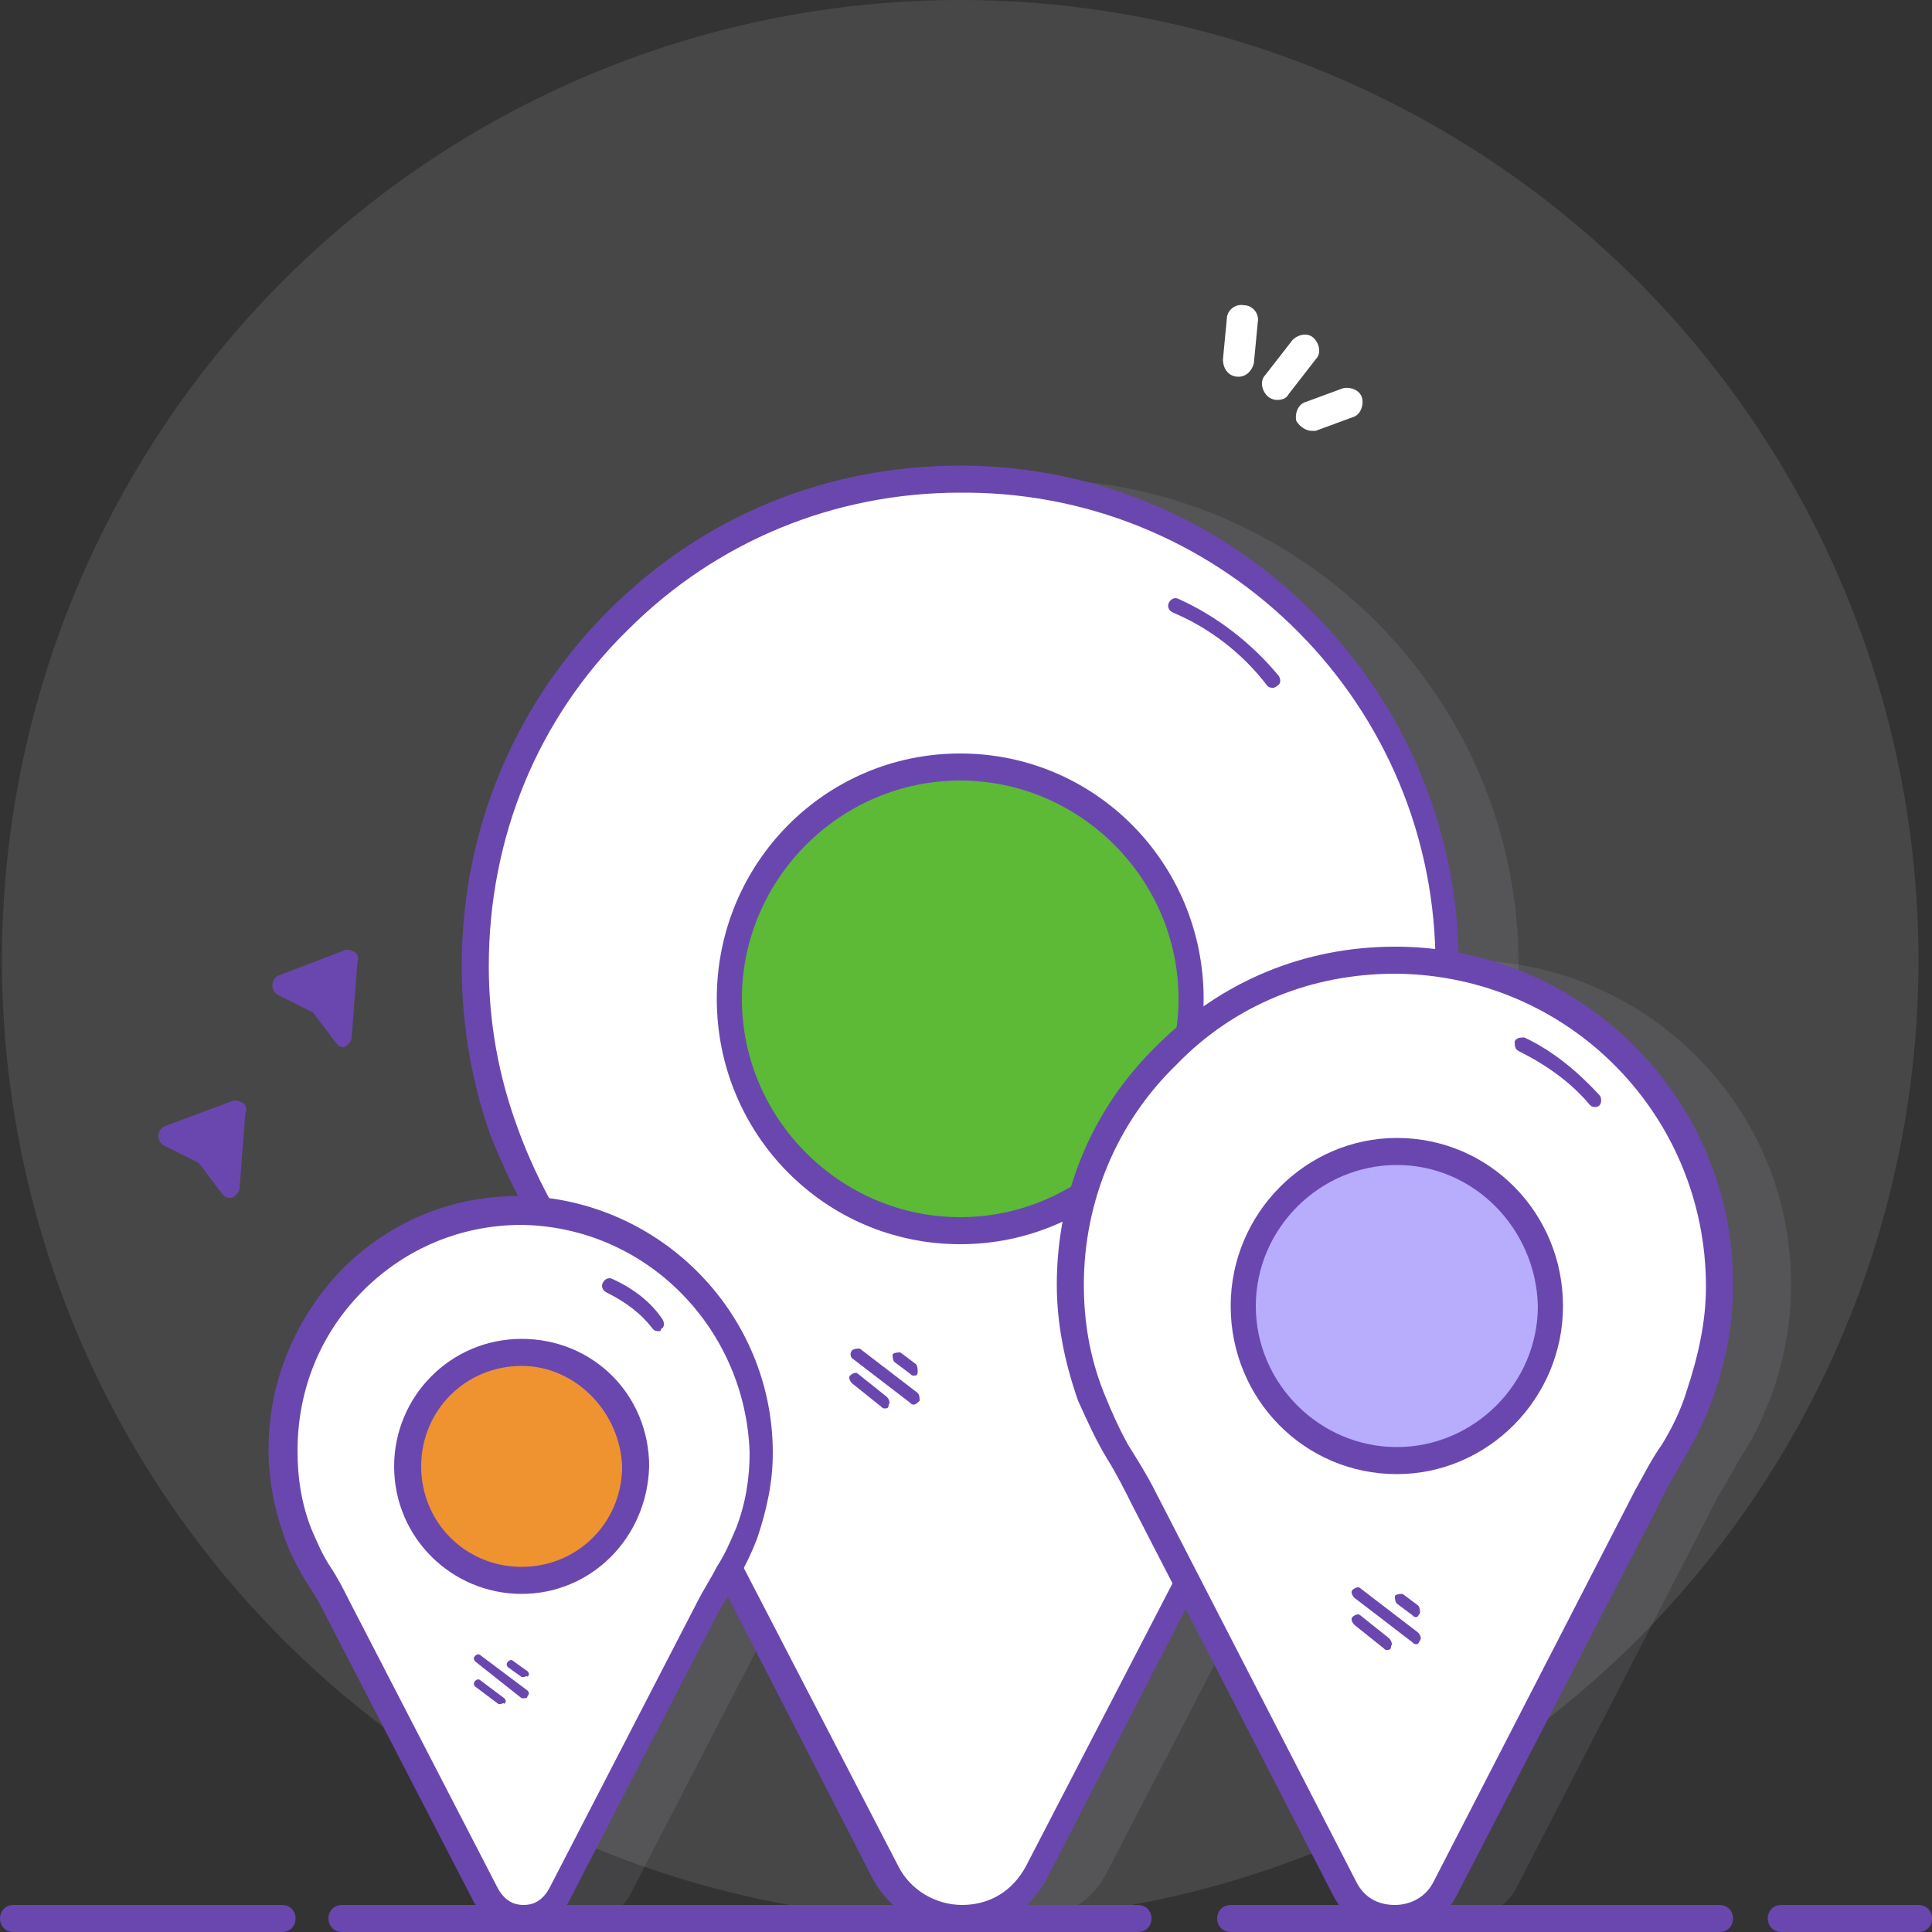
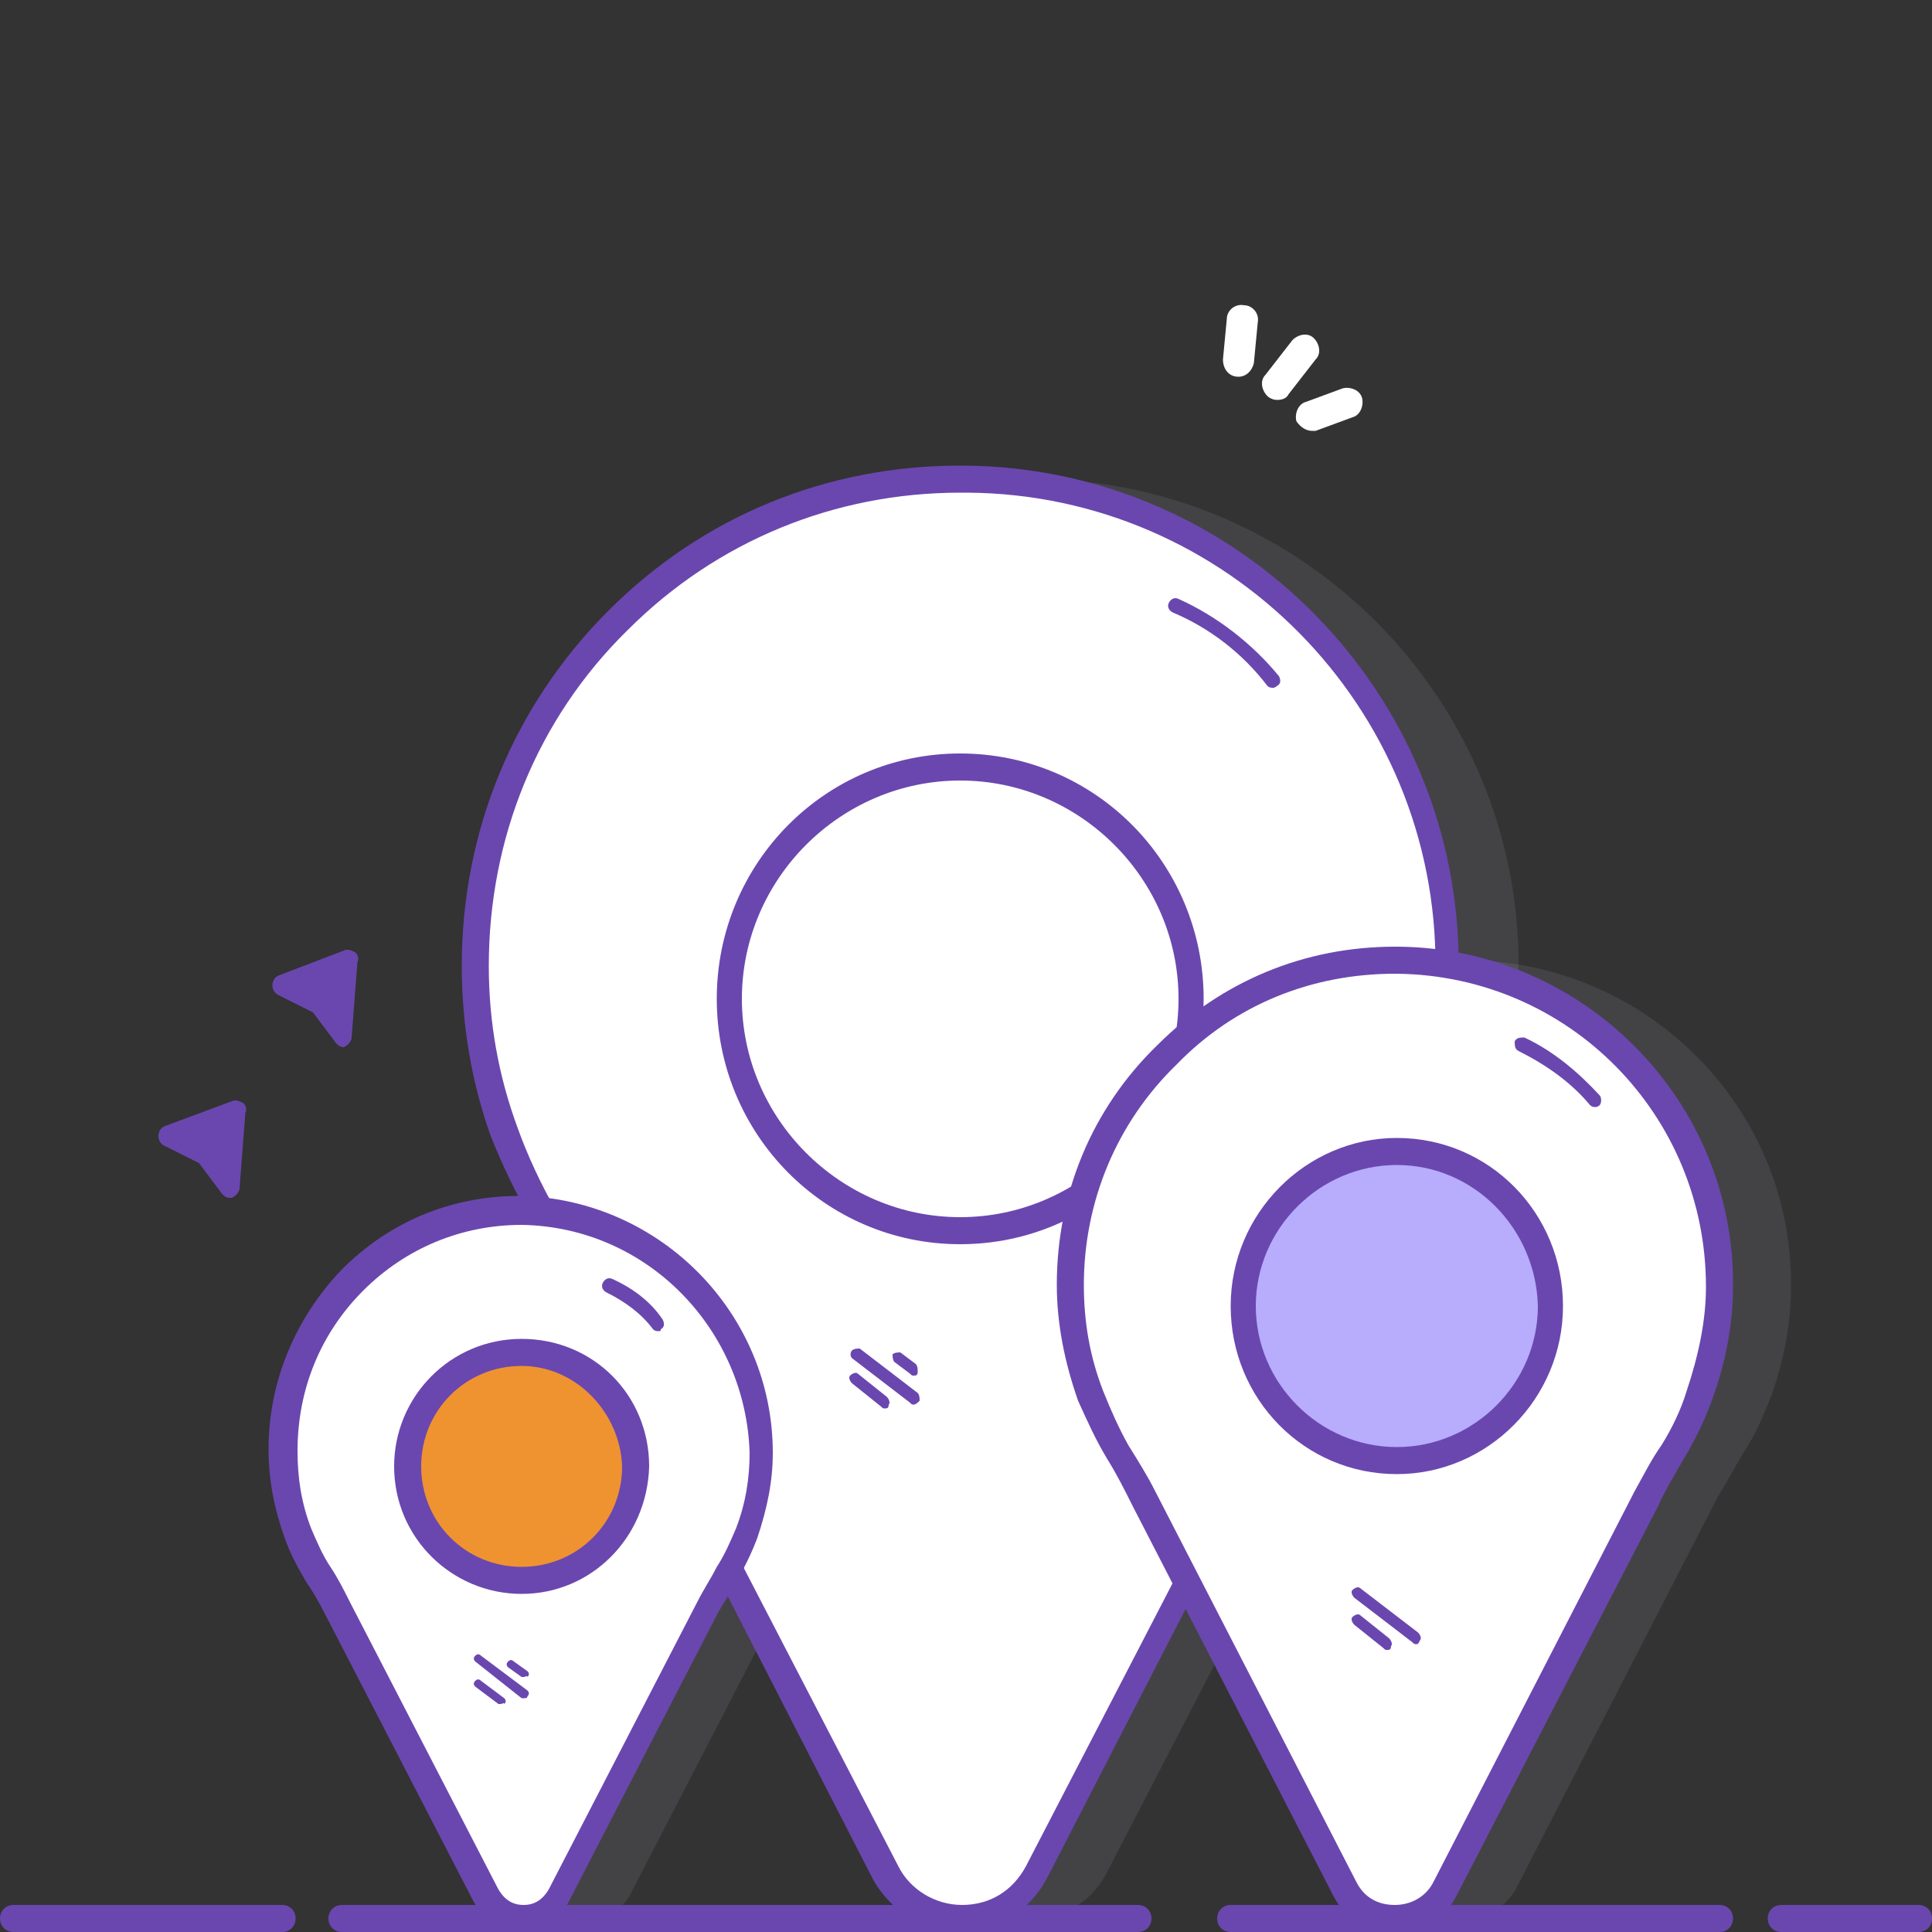
<svg xmlns="http://www.w3.org/2000/svg" version="1.1" id="Layer_1" x="0px" y="0px" width="100px" height="100px" viewBox="0 0 100 100" style="enable-background:new 0 0 100 100;" xml:space="preserve">
  <rect x="0" y="0" width="100" height="100" fill="#333333" stroke="none" />
  <style type="text/css">
	.st0{opacity:0.1;fill:#FFFFFF;enable-background:new    ;}
	.st1{opacity:0.1;fill:#D3D5E7;enable-background:new    ;}
	.st2{fill:#FFFFFF;}
	.st3{fill:#6A47AF;}
	.st4{fill:#5cba36;}
	.st5{fill:#EF9330;}
	.st6{fill:#B8ACFC;}
</style>
-   <ellipse id="Background_10_" class="st0" cx="49.7" cy="49.7" rx="49.6" ry="49.7" />
  <path id="Right_27_" class="st1" d="M92.7,66.6c0,2-0.4,3.9-1,5.6c-0.4,1-0.8,2-1.4,2.9c-0.5,0.8-0.9,1.6-1.4,2.4L78.5,97.7  c-1.1,2.1-4.1,2.1-5.2,0L62.9,77.5c-0.4-0.8-0.9-1.6-1.4-2.4c-0.6-0.9-1-1.9-1.4-2.9c-0.6-1.8-1-3.7-1-5.7c0-9.3,7.6-16.9,16.9-16.8  C85.3,49.8,92.8,57.4,92.7,66.6z" />
  <path id="Middle_29_" class="st1" d="M78.6,50.1c0,3-0.6,5.8-1.5,8.5c-0.6,1.5-1.3,3-2.1,4.4c-0.7,1.2-1.4,2.4-2,3.6L57.3,96.9  c-1.6,3.2-6.1,3.2-7.8,0L33.9,66.6c-0.6-1.2-1.3-2.4-2-3.6c-0.8-1.4-1.5-2.9-2.1-4.4c-1-2.7-1.5-5.6-1.5-8.6  c0-14,11.4-25.3,25.4-25.2C67.5,24.9,78.7,36.3,78.6,50.1z" />
  <path id="Left_27_" class="st1" d="M43,75.2c0,1.5-0.3,2.9-0.7,4.1c-0.3,0.8-0.6,1.5-1,2.1c-0.3,0.6-0.7,1.2-1,1.8l-7.7,14.9  c-0.8,1.5-3,1.5-3.8,0l-7.7-14.9c-0.3-0.6-0.6-1.2-1-1.8c-0.4-0.7-0.8-1.4-1-2.1c-0.5-1.3-0.7-2.7-0.7-4.2c0-6.9,5.6-12.4,12.5-12.4  C37.5,62.8,43,68.4,43,75.2z" />
  <path id="Shape_3_" class="st2" d="M74.9,50.1c0,3-0.6,5.8-1.5,8.5c-0.6,1.5-1.3,3-2.1,4.4c-0.7,1.2-1.4,2.4-2,3.6L53.6,96.9  c-1.6,3.2-6.1,3.2-7.8,0L30.2,66.6c-0.6-1.2-1.3-2.4-2-3.6c-0.8-1.4-1.5-2.9-2.1-4.4c-1-2.7-1.5-5.6-1.5-8.6  C24.6,36,36,24.7,50,24.8C63.8,24.9,75,36.3,74.9,50.1z" />
  <path class="st3" d="M49.7,100L49.7,100c-1.9,0-3.6-1.1-4.5-2.7L29.6,66.9c-0.5-1.1-1.2-2.2-2-3.6c-0.9-1.5-1.6-3-2.2-4.5  c-1-2.8-1.5-5.8-1.5-8.8c0-7,2.7-13.5,7.6-18.4s11.3-7.5,18.2-7.5c0.1,0,0.1,0,0.2,0c14.2,0.1,25.7,11.8,25.6,26l0,0  c0,3-0.5,5.9-1.5,8.7c-0.5,1.5-1.2,3-2.2,4.5c-0.8,1.4-1.5,2.5-2,3.6L54.2,97.2C53.3,98.9,51.6,100,49.7,100z M49.7,25.5  c-6.5,0-12.6,2.5-17.2,7.1c-4.7,4.6-7.2,10.8-7.2,17.4c0,2.9,0.5,5.7,1.5,8.4c0.5,1.4,1.2,2.9,2,4.3s1.5,2.5,2,3.6l15.7,30.3  c0.6,1.2,1.9,2,3.3,2c1.4,0,2.6-0.7,3.3-2l15.7-30.3c0.6-1.1,1.2-2.3,2-3.6c0.9-1.4,1.5-2.8,2-4.3c0.9-2.7,1.4-5.4,1.5-8.3  c0.1-13.5-10.8-24.5-24.2-24.6C49.9,25.5,49.8,25.5,49.7,25.5z M74.9,50.1L74.9,50.1L74.9,50.1z" />
-   <ellipse id="Dot_1_" class="st4" cx="49.7" cy="51.7" rx="12" ry="12" />
  <path class="st3" d="M49.7,64.4c-7,0-12.6-5.7-12.6-12.7S42.7,39,49.7,39s12.6,5.7,12.6,12.7S56.7,64.4,49.7,64.4z M49.7,40.4  c-6.2,0-11.3,5.1-11.3,11.3S43.5,63,49.7,63S61,57.9,61,51.7S55.9,40.4,49.7,40.4z" />
  <path class="st3" d="M65.9,35.6c-0.1,0-0.2,0-0.3-0.1c-1.3-1.7-3-3-4.9-3.8c-0.2-0.1-0.3-0.3-0.2-0.5s0.3-0.3,0.5-0.2  c2,0.9,3.8,2.3,5.2,4c0.1,0.2,0.1,0.4-0.1,0.5C66,35.6,65.9,35.6,65.9,35.6z" />
  <path class="st3" d="M45.8,72.9c-0.1,0-0.1,0-0.2-0.1l-1.5-1.2c-0.1-0.1-0.2-0.3-0.1-0.4c0.1-0.1,0.3-0.2,0.4-0.1l1.5,1.2  c0.1,0.1,0.2,0.3,0.1,0.4C46,72.9,45.9,72.9,45.8,72.9z" />
  <path class="st3" d="M47.3,72.7c-0.1,0-0.1,0-0.2-0.1l-3-2.3c-0.1-0.1-0.1-0.3,0-0.4s0.3-0.1,0.4-0.1l3,2.3c0.1,0.1,0.1,0.3,0.1,0.4  C47.5,72.6,47.4,72.7,47.3,72.7z" />
  <path class="st3" d="M47.3,71.2c-0.1,0-0.1,0-0.2-0.1l-0.8-0.6c-0.1-0.1-0.1-0.3-0.1-0.4c0.1-0.1,0.3-0.1,0.4-0.1l0.8,0.6  c0.1,0.1,0.1,0.3,0.1,0.4C47.5,71.2,47.4,71.2,47.3,71.2z" />
  <path id="Shape_2_" class="st2" d="M39.3,75.2c0,1.5-0.3,2.9-0.7,4.1c-0.3,0.8-0.6,1.5-1,2.1c-0.3,0.6-0.7,1.2-1,1.8l-7.7,14.9  c-0.8,1.5-3,1.5-3.8,0l-7.7-14.9c-0.3-0.6-0.6-1.2-1-1.8c-0.4-0.7-0.8-1.4-1-2.1c-0.5-1.3-0.7-2.7-0.7-4.2c0-6.9,5.6-12.4,12.5-12.4  C33.8,62.8,39.3,68.4,39.3,75.2z" />
  <path class="st3" d="M27,99.9c-1.1,0-2-0.6-2.5-1.5l-7.7-14.9c-0.3-0.6-0.6-1.1-1-1.7c-0.4-0.7-0.8-1.4-1.1-2.3  c-0.5-1.4-0.8-2.9-0.8-4.5c0-3.5,1.4-6.8,3.8-9.3c2.5-2.5,5.7-3.8,9.2-3.8H27c7.2,0.2,13,6.1,13,13.3c0,1.5-0.3,2.9-0.8,4.4  c-0.3,0.8-0.7,1.6-1.1,2.3c-0.3,0.6-0.7,1.1-1,1.7l-7.7,14.9C29,99.3,28,99.9,27,99.9z M27,63.4c-3.1,0-6,1.2-8.2,3.4  c-2.2,2.2-3.4,5.1-3.4,8.3c0,1.4,0.2,2.7,0.7,4c0.3,0.7,0.6,1.4,1,2s0.7,1.2,1,1.8l7.7,14.9c0.3,0.5,0.7,0.8,1.3,0.8  c0.6,0,1-0.3,1.3-0.8l7.7-14.9c0.3-0.6,0.7-1.2,1-1.8c0.4-0.6,0.7-1.3,1-2c0.5-1.3,0.7-2.6,0.7-3.9l0,0C38.6,68.8,33.5,63.5,27,63.4  L27,63.4z" />
  <ellipse id="Dot_2_" class="st5" cx="27" cy="75.9" rx="5.9" ry="5.9" />
  <path class="st3" d="M27,82.5c-3.6,0-6.6-2.9-6.6-6.6c0-3.6,2.9-6.6,6.6-6.6s6.6,2.9,6.6,6.6C33.5,79.6,30.6,82.5,27,82.5z M27,70.7  c-2.9,0-5.2,2.3-5.2,5.2c0,2.9,2.3,5.2,5.2,5.2s5.2-2.3,5.2-5.2C32.1,73.1,29.8,70.7,27,70.7z" />
  <path class="st3" d="M34.1,68.9c-0.1,0-0.2,0-0.3-0.1c-0.6-0.8-1.4-1.4-2.4-1.9c-0.2-0.1-0.3-0.3-0.2-0.5c0.1-0.2,0.3-0.3,0.5-0.2  c1.1,0.5,2,1.2,2.6,2.1c0.1,0.2,0.1,0.4-0.1,0.5C34.2,68.9,34.2,68.9,34.1,68.9z" />
  <path class="st3" d="M25.9,88.2h-0.1l-1.2-0.9c-0.1-0.1-0.1-0.2,0-0.3c0.1-0.1,0.2-0.1,0.3,0l1.2,0.9c0.1,0.1,0.1,0.2,0,0.3  C26.1,88.1,26,88.2,25.9,88.2z" />
  <path class="st3" d="M27.1,87.9H27L24.6,86c-0.1-0.1-0.1-0.2,0-0.3c0.1-0.1,0.2-0.1,0.3,0l2.4,1.8c0.1,0.1,0.1,0.2,0,0.3  C27.3,87.9,27.2,87.9,27.1,87.9z" />
  <path class="st3" d="M27.1,86.8H27l-0.7-0.5c-0.1-0.1-0.1-0.2,0-0.3c0.1-0.1,0.2-0.1,0.3,0l0.7,0.5c0.1,0.1,0.1,0.2,0,0.3  C27.3,86.7,27.2,86.8,27.1,86.8z" />
  <path id="Shape_1_" class="st2" d="M89,66.6c0,2-0.4,3.9-1,5.6c-0.4,1-0.8,2-1.4,2.9c-0.5,0.8-0.9,1.6-1.4,2.4L74.8,97.7  c-1.1,2.1-4.1,2.1-5.2,0L59.2,77.5c-0.4-0.8-0.9-1.6-1.4-2.4c-0.6-0.9-1-1.9-1.4-2.9c-0.6-1.8-1-3.7-1-5.7c0-9.3,7.6-16.9,16.9-16.8  C81.6,49.8,89.1,57.4,89,66.6z" />
  <path class="st3" d="M72.2,100L72.2,100c-1.4,0-2.6-0.7-3.2-1.9L58.6,77.9c-0.4-0.8-0.8-1.6-1.3-2.4c-0.6-1-1-1.9-1.5-3  c-0.7-2-1.1-4-1.1-6c0-4.7,1.8-9.1,5.2-12.4c3.3-3.3,7.6-5.1,12.3-5.1c0.1,0,0.1,0,0.2,0c9.6,0.1,17.4,8,17.3,17.6  c0,2-0.4,4-1.1,5.9c-0.4,1.1-0.9,2.1-1.5,3.1c-0.4,0.7-0.9,1.5-1.3,2.4L75.4,98.1C74.8,99.3,73.6,100,72.2,100z M72.2,50.4  c-4.3,0-8.3,1.6-11.3,4.7c-3.1,3-4.8,7.1-4.8,11.4c0,1.9,0.3,3.7,1,5.5c0.4,1,0.8,1.9,1.3,2.8c0.5,0.8,1,1.6,1.4,2.4l10.4,20.2  c0.4,0.8,1.1,1.2,2,1.2c0.8,0,1.6-0.4,2-1.2l10.4-20.2c0.5-0.9,0.9-1.7,1.4-2.4c0.5-0.8,1-1.8,1.3-2.8c0.6-1.8,1-3.6,1-5.4l0,0  c0-8.9-7.1-16.1-16-16.2C72.3,50.4,72.2,50.4,72.2,50.4z" />
  <ellipse id="Dot_4_" class="st6" cx="72.3" cy="67.6" rx="8" ry="8" />
  <path class="st3" d="M72.3,76.3c-4.8,0-8.6-3.9-8.6-8.7s3.9-8.7,8.6-8.7c4.8,0,8.6,3.9,8.6,8.7S77,76.3,72.3,76.3z M72.3,60.3  c-4,0-7.3,3.3-7.3,7.3s3.3,7.3,7.3,7.3s7.3-3.3,7.3-7.3C79.5,63.6,76.3,60.3,72.3,60.3z" />
  <path class="st3" d="M82.6,57.3c-0.1,0-0.2,0-0.3-0.1c-1-1.2-2.3-2.1-3.7-2.8c-0.2-0.1-0.2-0.3-0.2-0.5c0.1-0.2,0.3-0.2,0.5-0.2  c1.5,0.7,2.8,1.8,3.9,3c0.1,0.1,0.1,0.4,0,0.5C82.7,57.3,82.6,57.3,82.6,57.3z" />
  <path class="st3" d="M71.8,85.4c-0.1,0-0.1,0-0.2-0.1l-1.5-1.2C70,84,69.9,83.8,70,83.7s0.3-0.2,0.4-0.1l1.5,1.2  c0.1,0.1,0.2,0.3,0.1,0.4C72,85.4,71.9,85.4,71.8,85.4z" />
  <path class="st3" d="M73.3,85.1c-0.1,0-0.1,0-0.2-0.1l-3-2.3c-0.1-0.1-0.2-0.3-0.1-0.4s0.3-0.2,0.4-0.1l3,2.3  c0.1,0.1,0.2,0.3,0.1,0.4C73.4,85.1,73.4,85.1,73.3,85.1z" />
-   <path class="st3" d="M73.3,83.7c-0.1,0-0.1,0-0.2-0.1L72.3,83c-0.1-0.1-0.1-0.3-0.1-0.4c0.1-0.1,0.3-0.1,0.4-0.1l0.8,0.6  c0.1,0.1,0.1,0.3,0.1,0.4C73.4,83.6,73.4,83.7,73.3,83.7z" />
  <path class="st3" d="M99.3,100h-7.1c-0.4,0-0.7-0.3-0.7-0.7s0.3-0.7,0.7-0.7h7.1c0.4,0,0.7,0.3,0.7,0.7S99.7,100,99.3,100z" />
  <path class="st3" d="M89,100H63.7c-0.4,0-0.7-0.3-0.7-0.7s0.3-0.7,0.7-0.7H89c0.4,0,0.7,0.3,0.7,0.7S89.4,100,89,100z" />
  <path class="st3" d="M58.9,100H17.7c-0.4,0-0.7-0.3-0.7-0.7s0.3-0.7,0.7-0.7h41.2c0.4,0,0.7,0.3,0.7,0.7S59.3,100,58.9,100z" />
  <path class="st3" d="M14.6,100H0.7C0.3,100,0,99.7,0,99.3s0.3-0.7,0.7-0.7h13.9c0.4,0,0.7,0.3,0.7,0.7S15,100,14.6,100z" />
  <path id="Bottom_1_" class="st3" d="M11.9,61.5l-1.3-1.8l-1.9-0.9v-0.1l3.4-1.3c0,0,0.1,0,0.1,0.1L11.9,61.5  C12,61.5,11.9,61.5,11.9,61.5z" />
  <path class="st3" d="M11.9,62c-0.2,0-0.3-0.1-0.4-0.2l-1.2-1.6l-1.8-0.9c-0.2-0.1-0.3-0.3-0.3-0.5s0.1-0.4,0.3-0.5l0,0L12,57  c0.2-0.1,0.4,0,0.6,0.1c0.1,0.1,0.2,0.3,0.1,0.5l-0.3,3.9c0,0.2-0.2,0.4-0.4,0.5C12,62,12,62,11.9,62z M12.3,61.3L12.3,61.3  L12.3,61.3z M9.8,58.8l1.2,0.6l0.7,0.9l0.2-2.3L9.8,58.8z M9,58.4L9,58.4L9,58.4z" />
  <path id="Top_1_" class="st3" d="M17.8,53.7L16.5,52l-1.9-1v-0.1l3.4-1.3c0,0,0.1,0,0.1,0.1L17.8,53.7  C17.8,53.8,17.8,53.8,17.8,53.7z" />
  <path class="st3" d="M17.8,54.2c-0.2,0-0.3-0.1-0.4-0.2l-1.2-1.6l-1.8-0.9c-0.2-0.1-0.3-0.3-0.3-0.5s0.1-0.4,0.3-0.5l0,0l3.4-1.3  c0.2-0.1,0.4,0,0.6,0.1c0.1,0.1,0.2,0.3,0.1,0.5l-0.3,3.9C18.2,53.9,18,54.1,17.8,54.2C17.9,54.2,17.8,54.2,17.8,54.2z M18.2,53.5  L18.2,53.5L18.2,53.5z M15.6,51l1.2,0.6l0.7,0.9l0.2-2.3L15.6,51z M14.8,50.6L14.8,50.6L14.8,50.6z" />
  <path class="st2" d="M67.9,22.3c-0.3,0-0.6-0.2-0.8-0.5c-0.1-0.4,0.1-0.9,0.5-1l1.9-0.7c0.4-0.1,0.9,0.1,1,0.5s-0.1,0.9-0.5,1  l-1.9,0.7C68.1,22.3,68,22.3,67.9,22.3z" />
  <path class="st2" d="M66.1,20.7c-0.2,0-0.4-0.1-0.5-0.2c-0.3-0.3-0.4-0.8-0.1-1.1l1.4-1.8c0.3-0.3,0.8-0.4,1.1-0.1  c0.3,0.3,0.4,0.8,0.1,1.1l-1.4,1.8C66.6,20.6,66.4,20.7,66.1,20.7z" />
  <path class="st2" d="M64.1,19.5C64.1,19.5,64,19.5,64.1,19.5c-0.5,0-0.8-0.4-0.8-0.9l0.2-2.1c0-0.4,0.4-0.8,0.9-0.7  c0.4,0,0.8,0.4,0.7,0.9l-0.2,2.1C64.8,19.2,64.5,19.5,64.1,19.5z" />
</svg>